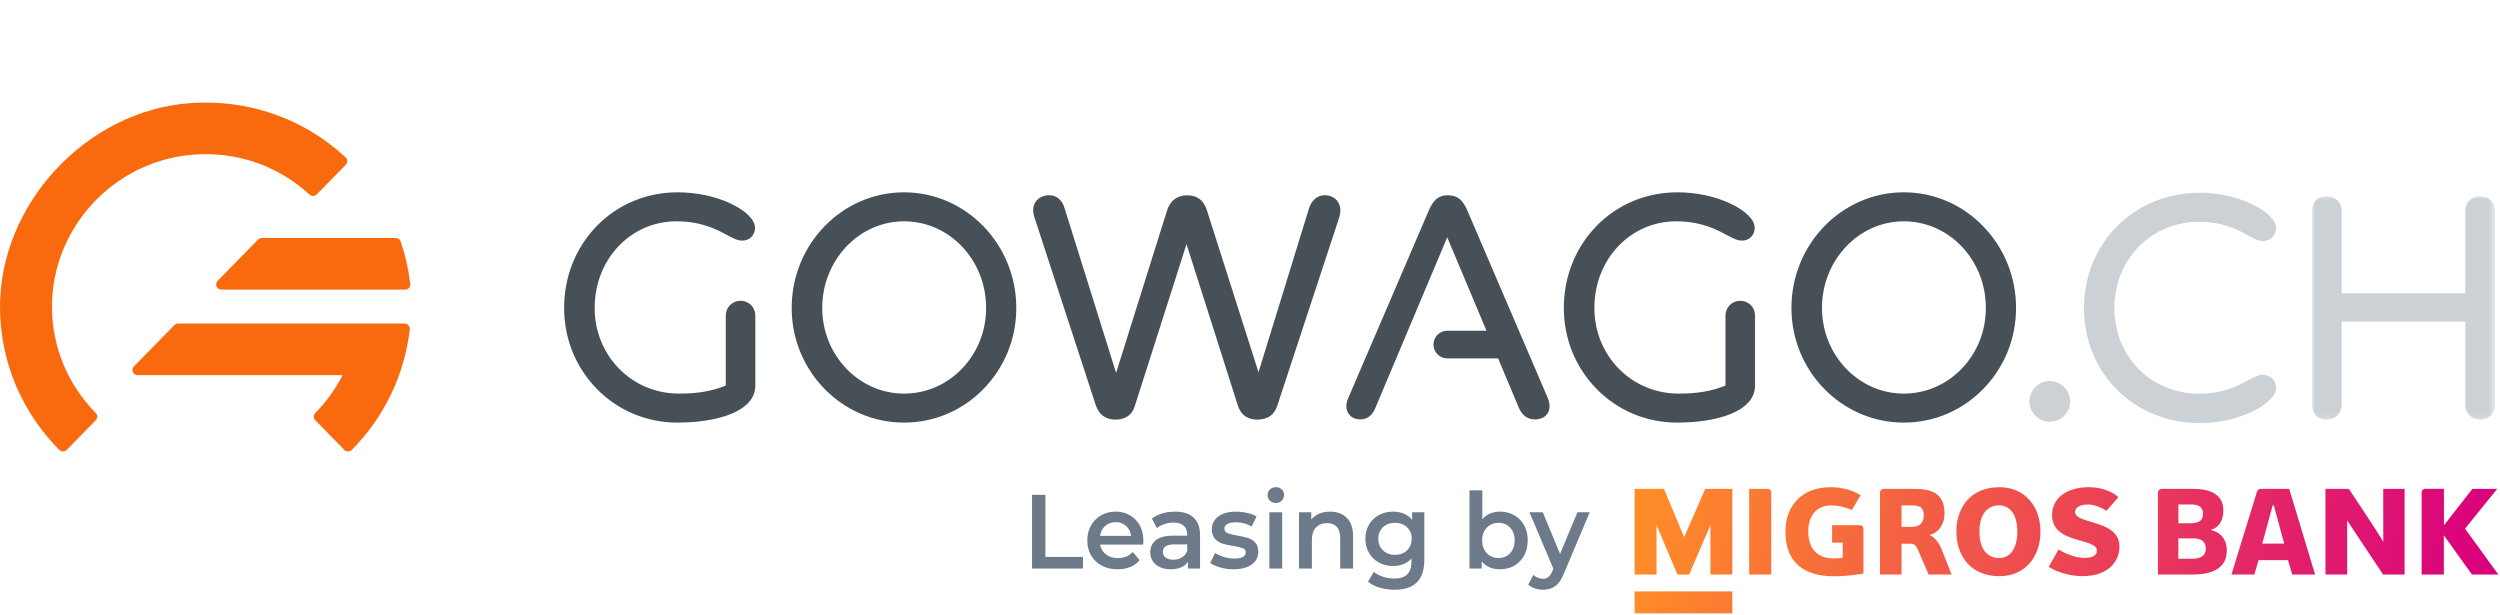
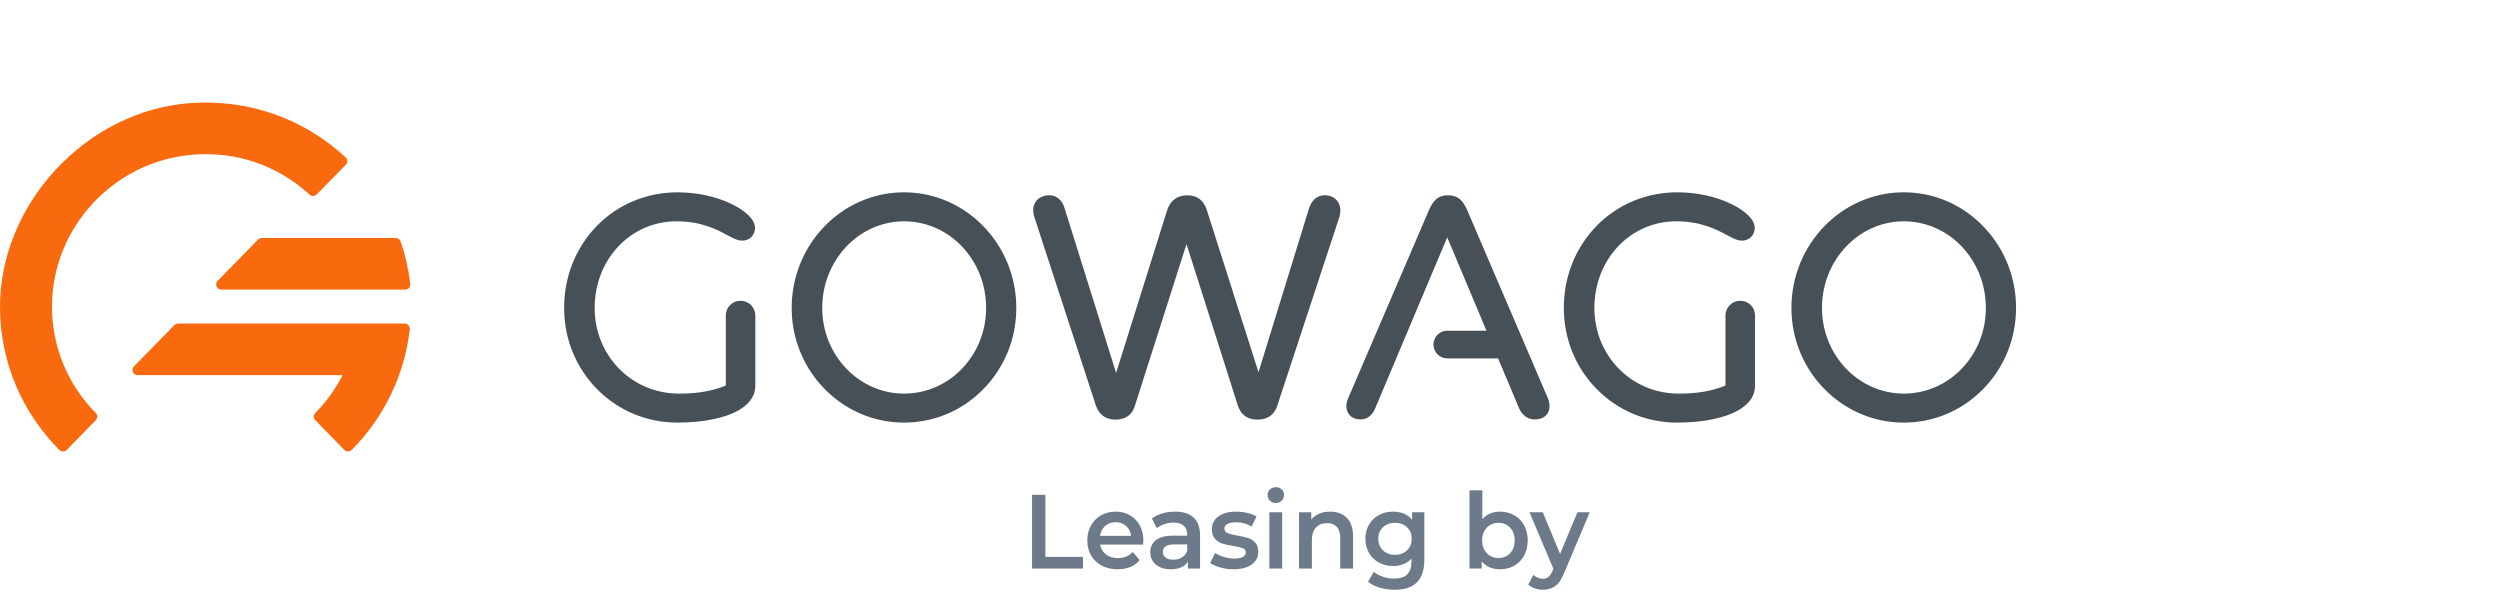
<svg xmlns="http://www.w3.org/2000/svg" xmlns:xlink="http://www.w3.org/1999/xlink" width="390px" height="96px" viewBox="0 0 390 96" version="1.1">
  <title>gowago_logo_ch_mb_large_dark</title>
  <defs>
-     <polygon id="path-1" points="0 0 28.556 0 28.556 34.888 0 34.888" />
    <linearGradient x1="0.273%" y1="48.736%" x2="98.954%" y2="51.276%" id="linearGradient-3">
      <stop stop-color="#FF8C28" offset="0%" />
      <stop stop-color="#D9007E" offset="100%" />
    </linearGradient>
  </defs>
  <g id="--↳-Brand" stroke="none" stroke-width="1" fill="none" fill-rule="evenodd">
    <g id="Basics/Logos/Gowago-Logos/.ch/+-Migros-Bank/Large/Dark">
      <g id="gowago_logo_ch_large_dark" transform="translate(-0, 16)">
        <g id="GOWAGO" transform="translate(88, 14)" fill="#485057">
          <path d="M27.528,16.921 C26.234,16.921 25.22,17.937 25.22,19.234 L25.22,30.148 C23.043,31.025 20.845,31.401 17.931,31.401 C14.344,31.401 11.014,30.012 8.553,27.49 C6.111,24.988 4.767,21.632 4.767,18.042 C4.767,10.463 10.369,4.527 17.52,4.527 C21.435,4.527 23.825,5.807 25.406,6.654 C26.364,7.167 27.056,7.538 27.784,7.538 C28.941,7.538 29.781,6.695 29.781,5.533 C29.781,4.306 28.398,2.911 26.081,1.8 C23.658,0.639 20.691,0 17.725,0 C12.864,0 8.366,1.879 5.061,5.291 C1.797,8.66 0,13.188 0,18.042 C0,22.828 1.817,27.316 5.116,30.678 C8.437,34.062 12.897,35.926 17.675,35.926 C20.941,35.926 23.905,35.45 26.02,34.585 C29.17,33.298 29.831,31.482 29.831,30.186 L29.831,19.234 C29.831,18.606 29.595,18.023 29.168,17.592 C28.738,17.159 28.156,16.921 27.528,16.921 M65.833,18.042 C65.833,21.617 64.501,24.974 62.084,27.495 C59.67,30.014 56.453,31.401 53.025,31.401 C45.991,31.401 40.268,25.409 40.268,18.042 C40.268,10.59 45.991,4.527 53.025,4.527 C56.453,4.527 59.67,5.927 62.082,8.469 C64.501,11.018 65.833,14.418 65.833,18.042 M53.025,9.4736892e-05 C43.362,9.4736892e-05 35.501,8.094 35.501,18.042 C35.501,27.903 43.362,35.926 53.025,35.926 C57.715,35.926 62.12,34.062 65.428,30.677 C68.727,27.301 70.544,22.814 70.544,18.042 C70.544,8.094 62.685,9.4736892e-05 53.025,9.4736892e-05 M119.015,0.474 L119.009,0.473 L118.997,0.472 C118.885,0.46 118.779,0.454 118.676,0.454 C117.434,0.454 116.527,1.28 116.121,2.779 L108.328,28.068 L100.349,3.035 C99.887,1.331 98.827,0.467 97.199,0.467 C95.584,0.467 94.447,1.379 93.997,3.037 L86.112,28.17 L78.067,2.457 C77.708,1.205 76.809,0.453 75.665,0.453 L75.665,0.453 C75.559,0.453 75.451,0.459 75.342,0.472 C74.521,0.58 73.893,0.951 73.522,1.543 C73.244,1.985 72.992,2.754 73.372,3.903 L82.963,33.275 L82.965,33.282 L82.97,33.294 C83.494,34.732 84.515,35.459 86.006,35.459 C87.602,35.459 88.656,34.697 89.055,33.256 L97.096,8.082 L105.09,33.219 C105.534,34.683 106.587,35.459 108.135,35.459 C109.772,35.459 110.831,34.702 111.284,33.209 L120.925,3.902 C121.208,2.974 121.14,2.149 120.731,1.509 C120.364,0.936 119.771,0.578 119.015,0.474 M183.484,16.921 C182.19,16.921 181.176,17.937 181.176,19.234 L181.176,30.148 C178.999,31.025 176.801,31.401 173.887,31.401 C170.301,31.401 166.97,30.012 164.509,27.49 C162.067,24.988 160.723,21.632 160.723,18.042 C160.723,10.463 166.324,4.527 173.476,4.527 C177.391,4.527 179.78,5.807 181.362,6.654 C182.32,7.167 183.012,7.538 183.74,7.538 C184.897,7.538 185.737,6.695 185.737,5.533 C185.737,4.306 184.354,2.911 182.038,1.8 C179.615,0.639 176.647,0 173.682,0 C168.82,0 164.323,1.879 161.017,5.291 C157.754,8.66 155.956,13.188 155.956,18.042 C155.956,22.828 157.773,27.316 161.072,30.678 C164.393,34.062 168.853,35.926 173.631,35.926 C176.897,35.926 179.861,35.45 181.976,34.585 C185.126,33.298 185.787,31.482 185.787,30.186 L185.787,19.234 C185.787,18.606 185.552,18.023 185.124,17.592 C184.694,17.159 184.112,16.921 183.484,16.921 M221.793,18.042 C221.793,21.617 220.462,24.974 218.045,27.495 C215.63,30.014 212.413,31.401 208.985,31.401 C201.951,31.401 196.228,25.409 196.228,18.042 C196.228,10.59 201.951,4.527 208.985,4.527 C212.414,4.527 215.63,5.927 218.042,8.469 C220.461,11.018 221.793,14.418 221.793,18.042 M221.392,5.312 C218.08,1.886 213.674,9.4736892e-05 208.985,9.4736892e-05 C199.323,9.4736892e-05 191.462,8.094 191.462,18.042 C191.462,27.903 199.323,35.926 208.985,35.926 C213.676,35.926 218.081,34.062 221.389,30.677 C224.688,27.301 226.504,22.814 226.504,18.042 C226.504,13.243 224.689,8.722 221.392,5.312 M141.044,3.159 C140.632,2.166 140.291,1.594 139.867,1.19 C139.351,0.697 138.718,0.467 137.874,0.467 C136.19,0.467 135.477,1.416 134.75,3.168 L122.272,32.221 C121.936,33.009 121.951,33.815 122.313,34.434 C122.636,34.986 123.188,35.331 123.866,35.404 C123.983,35.417 124.101,35.424 124.213,35.424 C125.811,35.424 126.37,34.085 126.553,33.645 L137.768,7.021 L143.891,21.59 L137.77,21.59 C136.583,21.59 135.618,22.559 135.618,23.75 C135.618,24.941 136.583,25.91 137.77,25.91 L145.705,25.91 L148.935,33.594 C149.423,34.764 150.326,35.435 151.414,35.435 C151.553,35.435 151.697,35.424 151.842,35.403 C152.555,35.327 153.126,34.982 153.449,34.431 C153.831,33.781 153.822,32.921 153.423,32.01 L141.044,3.159 Z" id="Combined-Shape" />
        </g>
        <g id=".CH" opacity="0.35" transform="translate(316.597, 14.074)">
-           <path d="M26.5,4.526 C30.245,4.526 32.598,5.823 34.156,6.682 C35.056,7.178 35.706,7.536 36.362,7.536 C37.563,7.536 38.469,6.675 38.469,5.533 C38.469,4.297 37.119,2.936 34.764,1.801 C33.369,1.128 30.455,0 26.604,0 C21.568,0 16.95,1.875 13.601,5.28 C10.319,8.618 8.512,13.131 8.512,17.989 C8.512,22.844 10.32,27.348 13.602,30.673 C16.948,34.06 21.565,35.926 26.604,35.926 C30.455,35.926 33.369,34.797 34.764,34.125 C37.119,32.989 38.469,31.629 38.469,30.393 C38.469,29.251 37.563,28.389 36.362,28.389 C35.709,28.389 35.06,28.741 34.161,29.228 C32.603,30.072 30.248,31.348 26.5,31.348 C22.826,31.348 19.452,29.966 17,27.456 C14.579,24.979 13.245,21.616 13.245,17.989 C13.245,14.334 14.579,10.946 17.002,8.448 C19.454,5.919 22.827,4.526 26.5,4.526" id="Fill-15" fill="#6C7A89" />
-           <path d="M3.145,29.376 C1.411,29.376 0,30.81 0,32.573 C0,34.278 1.44,35.718 3.145,35.718 C4.908,35.718 6.342,34.307 6.342,32.573 C6.342,30.81 4.908,29.376 3.145,29.376" id="Fill-17" fill="#6C7A89" />
          <g id="Group-21" transform="translate(44.064, 0.519)">
            <mask id="mask-2" fill="white">
              <use xlink:href="#path-1" />
            </mask>
            <g id="Clip-20" />
-             <path d="M26.241,0 C24.943,0 23.926,1.017 23.926,2.315 L23.926,15.155 L4.63,15.155 L4.63,2.315 C4.63,0.995 3.612,0 2.263,0 C0.973,0 0,0.995 0,2.315 L0,32.573 C0,33.893 0.973,34.888 2.263,34.888 C3.612,34.888 4.63,33.893 4.63,32.573 L4.63,19.577 L23.926,19.577 L23.926,32.573 C23.926,33.893 24.943,34.888 26.293,34.888 C27.583,34.888 28.556,33.893 28.556,32.573 L28.556,2.315 C28.556,0.974 27.582,0 26.241,0" id="Fill-19" fill="#6C7A89" mask="url(#mask-2)" />
          </g>
        </g>
        <g id="Basics/Logos/Gowago-Logos/G/Large-Orange" transform="translate(-0, 0)" fill="#F9690E">
          <path d="M61.742,21.13 C62.089,21.13 62.398,21.35 62.509,21.676 C63.236,23.794 63.736,26.018 63.995,28.285 C64.021,28.513 63.948,28.741 63.794,28.912 C63.64,29.083 63.42,29.181 63.189,29.181 L34.536,29.181 C34.21,29.181 33.916,28.987 33.789,28.689 C33.662,28.391 33.727,28.047 33.954,27.814 L40.256,21.374 C40.409,21.218 40.619,21.13 40.838,21.13 L61.742,21.13 Z M63.118,34.475 C63.348,34.475 63.568,34.572 63.722,34.743 C63.876,34.914 63.949,35.141 63.924,35.369 C63.133,42.432 59.919,49.115 54.874,54.186 C54.721,54.339 54.513,54.426 54.296,54.426 L54.293,54.426 C54.075,54.425 53.867,54.337 53.715,54.182 L49.186,49.554 C48.88,49.241 48.88,48.743 49.188,48.43 C50.904,46.687 52.335,44.702 53.444,42.525 L21.477,42.525 C21.151,42.525 20.857,42.332 20.73,42.033 C20.603,41.736 20.668,41.391 20.895,41.159 L27.198,34.719 C27.35,34.563 27.56,34.475 27.779,34.475 L63.118,34.475 Z M29.708,0.084 C38.733,-0.553 47.329,2.448 53.917,8.546 C54.077,8.694 54.169,8.899 54.175,9.115 C54.18,9.331 54.098,9.541 53.946,9.696 L49.417,14.324 C49.11,14.637 48.608,14.65 48.286,14.354 C43.294,9.782 36.811,7.568 30.023,8.136 C17.661,9.159 8.036,19.63 8.11,31.974 C8.148,38.156 10.573,44 14.94,48.43 C15.248,48.742 15.249,49.241 14.942,49.554 L10.414,54.182 C10.262,54.337 10.053,54.424 9.834,54.426 L9.832,54.426 C9.615,54.426 9.408,54.339 9.255,54.187 C3.392,48.3 0.105,40.504 0.002,32.233 C-0.2,15.968 13.403,1.245 29.708,0.084 L29.708,0.084 Z" id="Fill-1" />
        </g>
      </g>
      <g id="Basics/Logos/Partner-Logos/Migros-Bank/DE-Pink" transform="translate(255, 76)" fill="url(#linearGradient-3)" fill-rule="nonzero">
        <g id="MigrosBank_H_Orange-Pink_RGB" transform="translate(0, 0)">
-           <path d="M134.739,13.627 L130.63,13.627 L126.241,7.52 L126.241,13.627 L122.773,13.627 L122.773,0.763 C122.786,0.613 122.859,0.475 122.975,0.38 C123.09,0.284 123.239,0.238 123.389,0.253 L126.254,0.253 L126.254,5.949 L130.699,0.261 L134.568,0.261 L129.544,6.469 L134.739,13.627 Z M116.794,8.533 C116.033,7.157 111.423,0.267 111.423,0.267 L107.771,0.267 L107.771,13.632 L111.156,13.632 L111.156,5.189 L116.759,13.627 L120.118,13.627 L120.118,0.261 L116.783,0.261 L116.794,8.533 Z M102.12,0.267 L106.156,13.632 L102.589,13.632 L101.928,11.379 L97.323,11.379 L96.685,13.632 L93.102,13.632 L97.083,0.717 C97.162,0.424 97.442,0.231 97.744,0.261 L102.12,0.267 Z M101.335,8.8 L99.711,2.816 L99.548,2.816 L97.912,8.8 L101.335,8.8 Z M92.371,9.928 C92.371,12.64 90.119,13.624 87.064,13.624 L81.635,13.624 L81.635,0.861 C81.636,0.7 81.701,0.546 81.816,0.433 C81.932,0.32 82.087,0.258 82.249,0.261 L87.136,0.261 C89.61,0.261 91.84,1.029 91.84,3.581 C91.84,5.181 91.208,6.304 89.85,6.675 C91.272,6.952 92.382,8 92.382,9.928 L92.371,9.928 Z M84.829,5.627 L86.696,5.627 C88.065,5.627 88.668,5.187 88.668,4.144 C88.668,3.101 88.022,2.696 86.779,2.696 L84.831,2.696 L84.829,5.627 Z M89.097,9.587 C89.097,8.461 88.436,7.987 87.027,7.987 L84.821,7.987 L84.821,11.163 L86.907,11.163 C88.302,11.163 89.105,10.731 89.105,9.587 L89.097,9.587 Z M15.24,16.253 L0,16.253 L0,19.675 L15.248,19.675 L15.24,16.253 Z M47.922,9.768 L49.451,13.624 L45.857,13.624 L44.273,9.944 C43.947,9.195 43.72,8.824 43.035,8.824 L41.642,8.824 L41.642,13.624 L38.28,13.624 L38.28,0.797 C38.309,0.516 38.532,0.293 38.814,0.264 L43.56,0.264 C46.137,0.264 48.347,0.797 48.347,4.128 C48.347,5.616 47.522,7.141 45.975,7.451 C46.732,7.709 47.509,8.696 47.93,9.771 L47.922,9.768 Z M45.116,4.381 C45.116,3.093 44.315,2.837 43.32,2.837 L41.639,2.837 L41.639,6.187 L43.32,6.187 C44.326,6.187 45.116,5.653 45.116,4.381 Z M20.802,0.261 L17.867,0.261 L17.867,13.627 L21.312,13.627 L21.312,0.797 C21.303,0.515 21.084,0.284 20.802,0.261 Z M35.153,5.931 L30.81,5.931 L30.81,8.661 L32.464,8.661 L32.464,11.019 C31.97,11.083 31.471,11.112 30.973,11.107 C28.457,11.107 27.093,9.507 27.093,6.925 C27.093,4.509 28.27,2.837 30.791,2.837 C31.862,2.878 32.916,3.12 33.897,3.552 L35.247,1.253 C34.156,0.52 32.464,0.005 30.535,0.005 C26.152,0.005 23.524,2.837 23.524,6.939 C23.524,11.523 26.152,13.899 31.138,13.899 C32.668,13.897 34.193,13.749 35.695,13.459 L35.695,6.539 C35.71,6.385 35.66,6.232 35.557,6.116 C35.454,6.001 35.308,5.934 35.153,5.931 L35.153,5.931 Z M63.309,6.925 C63.309,10.795 60.987,13.885 56.887,13.885 C52.509,13.885 50.193,10.795 50.193,6.925 C50.193,3.056 52.509,0.005 56.887,0.005 C60.987,0.005 63.309,3.093 63.309,6.925 L63.309,6.925 Z M59.701,6.925 C59.701,4.125 58.434,2.837 56.887,2.837 C55.083,2.837 53.8,4.125 53.8,6.925 C53.8,9.771 55.083,11.053 56.887,11.053 C58.434,11.053 59.701,9.771 59.701,6.925 Z M70.79,5.28 C69.634,4.933 68.714,4.579 68.714,3.885 C68.714,3.192 69.432,2.704 70.699,2.704 C71.75,2.704 72.689,3.131 73.607,3.68 L75.472,1.563 C74.629,0.763 72.975,-1.77635684e-15 70.838,-1.77635684e-15 C67.604,-1.77635684e-15 65.12,1.563 65.12,4.357 C65.12,6.952 67.367,7.72 69.296,8.272 C70.896,8.731 72.113,9.005 72.113,9.904 C72.113,10.864 71.022,11.029 70.157,11.029 C68.634,11.029 66.98,10.229 66.129,9.725 L64.605,12.427 C65.542,13.069 67.641,13.88 69.901,13.88 C73.434,13.88 75.637,11.984 75.637,9.227 C75.627,6.557 72.836,5.909 70.79,5.28 Z M7.724,7.808 L4.578,0.261 L0,0.261 L0,13.627 L3.42,13.627 L3.42,5.909 L6.678,13.627 L8.506,13.627 L11.825,5.909 L11.825,13.627 L15.248,13.627 L15.248,0.261 L11.016,0.261 L7.724,7.808 Z" id="Shape" />
-         </g>
+           </g>
      </g>
      <path d="M161,77.184 L163.082,77.184 L163.082,86.886 L168.945,86.886 L168.945,88.695 L161,88.695 L161,77.184 Z M178.365,84.354 C178.365,84.496 178.354,84.699 178.333,84.962 L171.621,84.962 C171.738,85.609 172.045,86.121 172.542,86.499 C173.038,86.878 173.655,87.067 174.392,87.067 C175.332,87.067 176.106,86.749 176.715,86.113 L177.788,87.379 C177.404,87.851 176.918,88.207 176.33,88.448 C175.743,88.689 175.081,88.81 174.344,88.81 C173.404,88.81 172.577,88.618 171.861,88.234 C171.145,87.851 170.593,87.316 170.203,86.631 C169.813,85.946 169.618,85.17 169.618,84.304 C169.618,83.449 169.808,82.679 170.187,81.994 C170.566,81.309 171.092,80.774 171.765,80.391 C172.438,80.007 173.196,79.815 174.04,79.815 C174.873,79.815 175.617,80.004 176.274,80.382 C176.931,80.761 177.444,81.292 177.812,81.977 C178.181,82.663 178.365,83.455 178.365,84.354 Z M174.04,81.459 C173.399,81.459 172.857,81.654 172.414,82.043 C171.97,82.432 171.701,82.95 171.605,83.597 L176.458,83.597 C176.373,82.961 176.111,82.446 175.674,82.051 C175.236,81.657 174.691,81.459 174.04,81.459 Z M183.315,79.815 C184.575,79.815 185.539,80.125 186.206,80.744 C186.874,81.363 187.207,82.298 187.207,83.548 L187.207,88.695 L185.317,88.695 L185.317,87.626 C185.071,88.01 184.722,88.303 184.268,88.506 C183.814,88.708 183.267,88.81 182.626,88.81 C181.985,88.81 181.424,88.697 180.944,88.473 C180.463,88.248 180.092,87.936 179.831,87.535 C179.569,87.135 179.438,86.683 179.438,86.179 C179.438,85.39 179.724,84.756 180.295,84.28 C180.866,83.803 181.766,83.564 182.994,83.564 L185.205,83.564 L185.205,83.433 C185.205,82.819 185.026,82.347 184.668,82.018 C184.311,81.69 183.779,81.525 183.074,81.525 C182.594,81.525 182.121,81.602 181.657,81.755 C181.192,81.909 180.8,82.123 180.479,82.397 L179.694,80.9 C180.143,80.55 180.682,80.281 181.312,80.095 C181.942,79.908 182.61,79.815 183.315,79.815 Z M183.042,87.313 C183.544,87.313 183.99,87.196 184.38,86.96 C184.77,86.724 185.045,86.387 185.205,85.949 L185.205,84.929 L183.138,84.929 C181.985,84.929 181.408,85.318 181.408,86.097 C181.408,86.469 181.553,86.765 181.841,86.985 C182.129,87.204 182.53,87.313 183.042,87.313 Z M192.414,88.81 C191.719,88.81 191.041,88.717 190.379,88.53 C189.717,88.344 189.188,88.108 188.793,87.823 L189.562,86.261 C189.947,86.524 190.408,86.735 190.948,86.894 C191.487,87.053 192.018,87.133 192.542,87.133 C193.738,87.133 194.336,86.809 194.336,86.162 C194.336,85.855 194.184,85.642 193.879,85.521 C193.575,85.4 193.086,85.285 192.414,85.176 C191.709,85.066 191.135,84.94 190.691,84.798 C190.248,84.655 189.864,84.406 189.538,84.049 C189.212,83.693 189.05,83.197 189.05,82.561 C189.05,81.728 189.389,81.062 190.067,80.563 C190.745,80.064 191.661,79.815 192.814,79.815 C193.401,79.815 193.989,79.884 194.576,80.021 C195.164,80.158 195.644,80.341 196.018,80.571 L195.249,82.134 C194.523,81.695 193.706,81.476 192.798,81.476 C192.211,81.476 191.765,81.566 191.46,81.747 C191.156,81.928 191.004,82.166 191.004,82.462 C191.004,82.791 191.167,83.024 191.492,83.161 C191.818,83.298 192.323,83.427 193.006,83.548 C193.69,83.657 194.25,83.783 194.688,83.926 C195.126,84.069 195.503,84.31 195.818,84.65 C196.133,84.989 196.29,85.472 196.29,86.097 C196.29,86.919 195.943,87.577 195.249,88.07 C194.555,88.563 193.61,88.81 192.414,88.81 Z M198.02,79.914 L200.023,79.914 L200.023,88.695 L198.02,88.695 L198.02,79.914 Z M199.029,78.467 C198.666,78.467 198.362,78.349 198.116,78.113 C197.871,77.877 197.748,77.584 197.748,77.233 C197.748,76.882 197.871,76.589 198.116,76.354 C198.362,76.118 198.666,76 199.029,76 C199.393,76 199.697,76.112 199.943,76.337 C200.188,76.562 200.311,76.844 200.311,77.184 C200.311,77.546 200.191,77.85 199.951,78.097 C199.71,78.343 199.403,78.467 199.029,78.467 Z M207.504,79.815 C208.582,79.815 209.447,80.138 210.099,80.785 C210.75,81.432 211.076,82.391 211.076,83.663 L211.076,88.695 L209.073,88.695 L209.073,83.926 C209.073,83.159 208.897,82.58 208.545,82.191 C208.192,81.802 207.69,81.607 207.039,81.607 C206.302,81.607 205.72,81.835 205.293,82.29 C204.866,82.745 204.652,83.4 204.652,84.255 L204.652,88.695 L202.65,88.695 L202.65,79.914 L204.556,79.914 L204.556,81.048 C204.887,80.643 205.304,80.336 205.806,80.127 C206.307,79.919 206.874,79.815 207.504,79.815 Z M222.193,79.914 L222.193,87.363 C222.193,90.454 220.655,92 217.58,92 C216.757,92 215.978,91.893 215.241,91.679 C214.504,91.466 213.895,91.156 213.415,90.75 L214.312,89.205 C214.686,89.522 215.158,89.777 215.729,89.969 C216.301,90.161 216.88,90.257 217.468,90.257 C218.407,90.257 219.096,90.038 219.534,89.599 C219.972,89.161 220.191,88.492 220.191,87.593 L220.191,87.133 C219.849,87.516 219.433,87.807 218.941,88.004 C218.45,88.201 217.911,88.3 217.323,88.3 C216.512,88.3 215.777,88.122 215.121,87.766 C214.464,87.409 213.946,86.908 213.567,86.261 C213.188,85.614 212.998,84.874 212.998,84.041 C212.998,83.208 213.188,82.471 213.567,81.829 C213.946,81.188 214.464,80.692 215.121,80.341 C215.777,79.99 216.512,79.815 217.323,79.815 C217.943,79.815 218.506,79.919 219.013,80.127 C219.521,80.336 219.945,80.654 220.287,81.081 L220.287,79.914 L222.193,79.914 Z M217.628,86.557 C218.386,86.557 219.008,86.324 219.494,85.858 C219.98,85.392 220.223,84.787 220.223,84.041 C220.223,83.307 219.98,82.709 219.494,82.249 C219.008,81.788 218.386,81.558 217.628,81.558 C216.859,81.558 216.231,81.788 215.745,82.249 C215.26,82.709 215.017,83.307 215.017,84.041 C215.017,84.787 215.26,85.392 215.745,85.858 C216.231,86.324 216.859,86.557 217.628,86.557 Z M233.983,79.815 C234.816,79.815 235.561,80.001 236.218,80.374 C236.875,80.747 237.39,81.273 237.764,81.953 C238.138,82.632 238.324,83.416 238.324,84.304 C238.324,85.192 238.138,85.979 237.764,86.664 C237.39,87.349 236.875,87.878 236.218,88.251 C235.561,88.624 234.816,88.81 233.983,88.81 C233.396,88.81 232.859,88.706 232.373,88.497 C231.887,88.289 231.479,87.977 231.148,87.56 L231.148,88.695 L229.242,88.695 L229.242,76.493 L231.244,76.493 L231.244,80.983 C231.586,80.599 231.989,80.308 232.453,80.111 C232.918,79.914 233.428,79.815 233.983,79.815 Z M233.759,87.05 C234.496,87.05 235.102,86.798 235.577,86.294 C236.052,85.79 236.29,85.126 236.29,84.304 C236.29,83.482 236.052,82.819 235.577,82.314 C235.102,81.81 234.496,81.558 233.759,81.558 C233.278,81.558 232.846,81.67 232.461,81.895 C232.077,82.12 231.773,82.441 231.548,82.857 C231.324,83.274 231.212,83.756 231.212,84.304 C231.212,84.852 231.324,85.335 231.548,85.751 C231.773,86.168 232.077,86.489 232.461,86.713 C232.846,86.938 233.278,87.05 233.759,87.05 Z M248,79.914 L243.995,89.402 C243.621,90.356 243.168,91.027 242.634,91.416 C242.1,91.805 241.454,92 240.695,92 C240.268,92 239.846,91.929 239.43,91.786 C239.013,91.644 238.672,91.446 238.405,91.194 L239.205,89.681 C239.398,89.868 239.625,90.016 239.886,90.125 C240.148,90.235 240.412,90.29 240.679,90.29 C241.032,90.29 241.323,90.197 241.552,90.01 C241.782,89.824 241.993,89.511 242.185,89.073 L242.329,88.728 L238.597,79.914 L240.679,79.914 L243.37,86.409 L246.078,79.914 L248,79.914 Z" id="Leasing-by" fill="#6C7A89" fill-rule="nonzero" />
    </g>
  </g>
</svg>